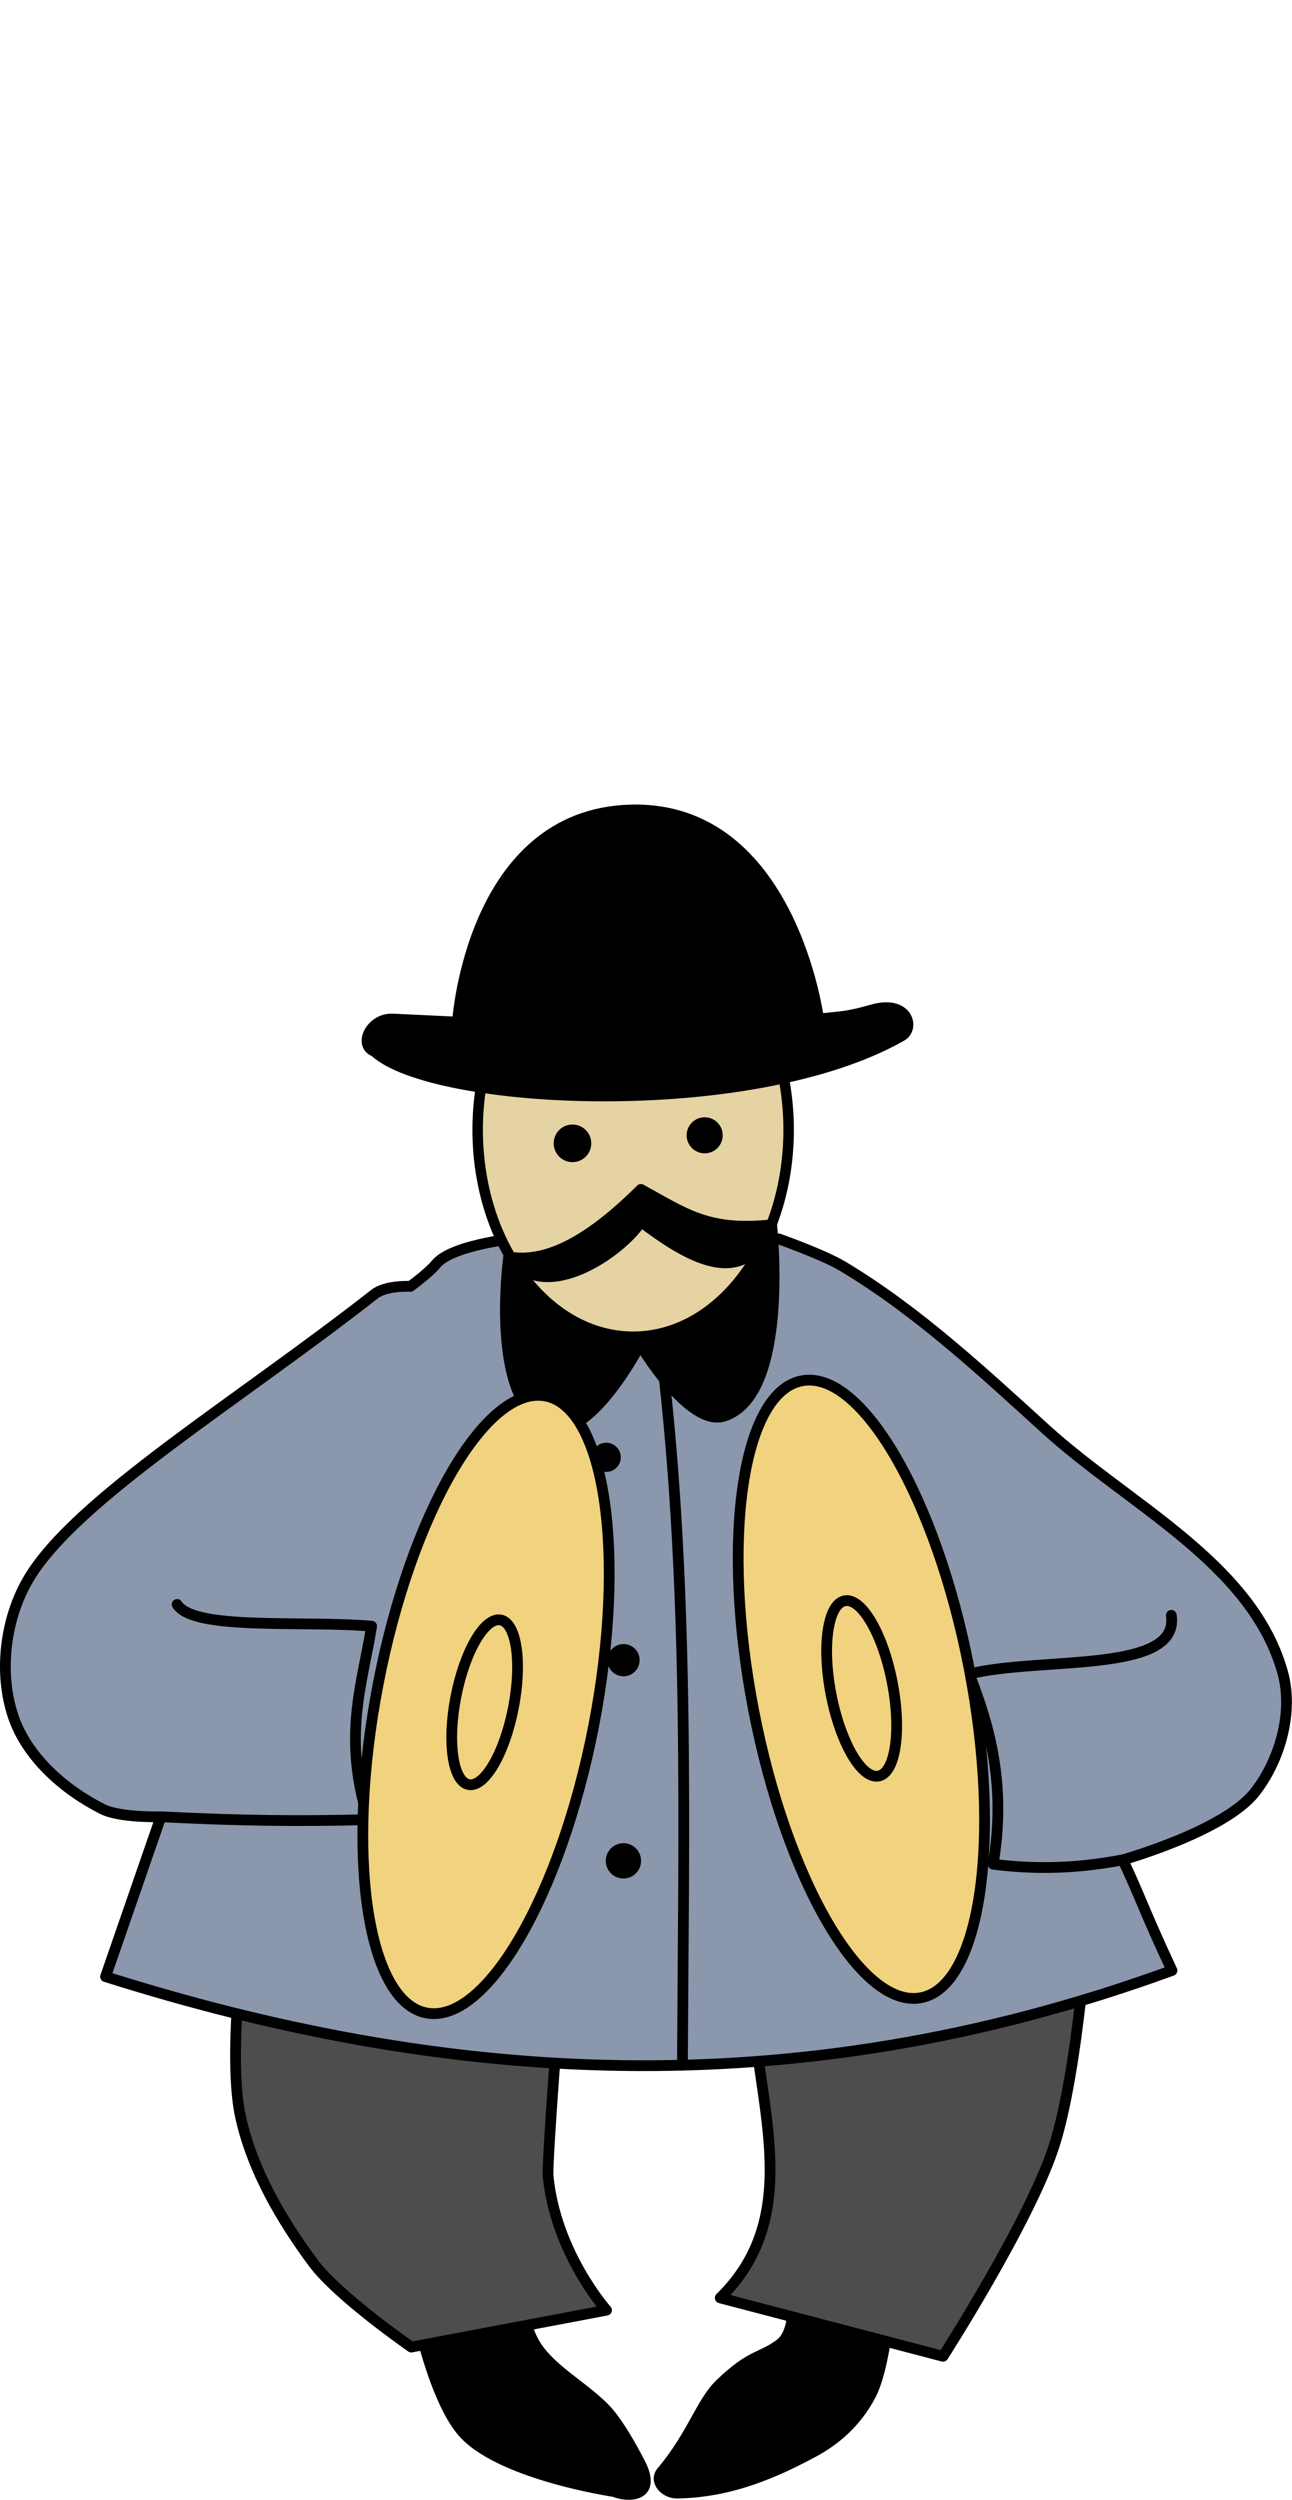
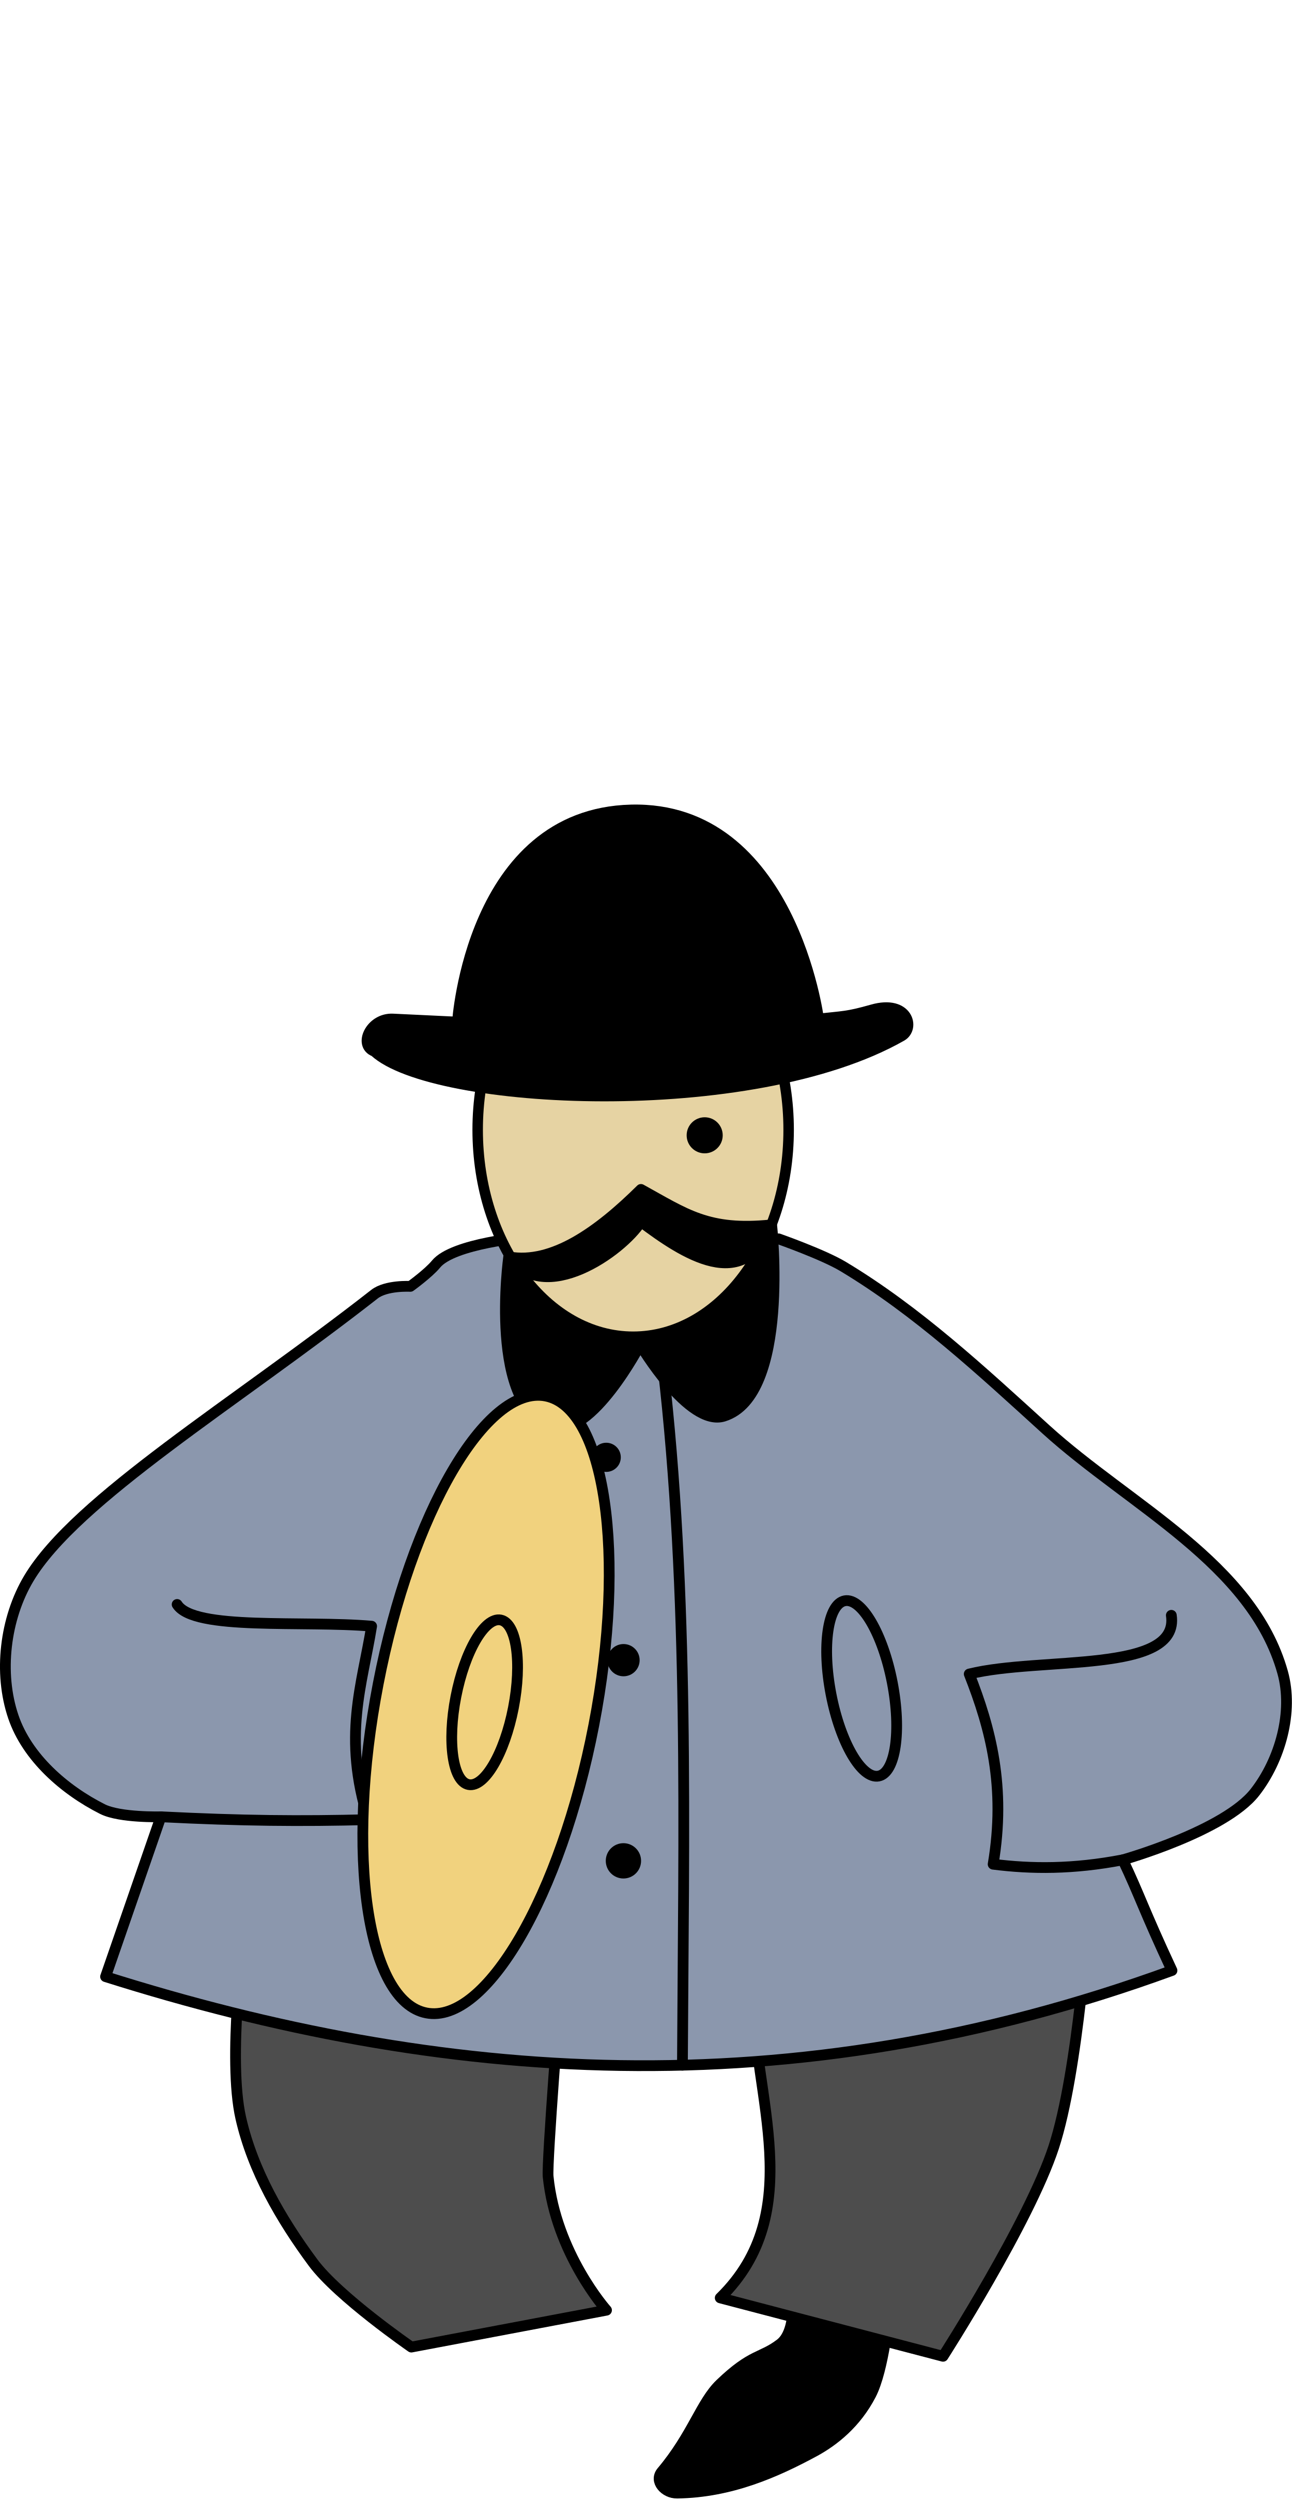
<svg xmlns="http://www.w3.org/2000/svg" xmlns:ns1="http://www.inkscape.org/namespaces/inkscape" xmlns:ns2="http://sodipodi.sourceforge.net/DTD/sodipodi-0.dtd" width="450.431" height="871.24" id="svg6346" version="1.1" ns1:version="0.48.0 r9654" ns2:docname="                            25">
  <defs id="defs6348" />
  <ns2:namedview id="base" pagecolor="#ffffff" bordercolor="#666666" borderopacity="1.0" ns1:pageopacity="0.0" ns1:pageshadow="2" ns1:zoom="0.35" ns1:cx="75.064645" ns1:cy="98.460936" ns1:document-units="px" ns1:current-layer="layer1" showgrid="false" fit-margin-top="0" fit-margin-left="0" fit-margin-right="0" fit-margin-bottom="0" ns1:window-width="1280" ns1:window-height="904" ns1:window-x="-4" ns1:window-y="-4" ns1:window-maximized="1" />
  <g ns1:label="Layer 1" ns1:groupmode="layer" id="layer1" transform="translate(-299.935,240.417)">
    <g id="g5887" transform="matrix(3,0,0,3,2728.274,-1293.449)">
-       <path ns2:nodetypes="csssssc" ns1:connector-curvature="0" id="path2913-4" d="m -761.107,619.576 c 0,0 2.137,10.611 5.714,14.286 4.613,4.738 17.321,6.607 17.321,6.607 1.403,0.605 4.787,0.76 3.214,-2.857 0,0 -1.607,-3.321 -3.393,-5.714 -2.325,-3.115 -6.843,-5.113 -8.929,-8.393 -1.983,-3.119 -2.857,-10.714 -2.857,-10.714" style="fill:#000000;stroke:#000000;stroke-width:1.25;stroke-linecap:round;stroke-linejoin:round;stroke-miterlimit:4;stroke-opacity:1;stroke-dasharray:none;stroke-dashoffset:1.5" />
      <path ns2:nodetypes="cssssssc" ns1:connector-curvature="0" id="path2915-6" d="m -717.535,615.291 c 0,0 1.141,6.227 -1.25,8.036 -2.221,1.68 -3.257,1.081 -6.964,4.643 -2.219,2.132 -3.208,5.934 -6.786,10.179 -0.927,1.1 0.347,2.522 1.786,2.5 6.249,-0.096 11.49,-2.448 15.893,-4.822 2.335,-1.259 4.897,-3.317 6.607,-6.607 1.519,-2.922 2.143,-9.643 2.143,-9.643" style="fill:#000000;stroke:#000000;stroke-width:1.25;stroke-linecap:round;stroke-linejoin:round;stroke-miterlimit:4;stroke-opacity:1;stroke-dasharray:none;stroke-dashoffset:1.5" />
      <path ns2:nodetypes="cssccsccccscc" ns1:connector-curvature="0" id="path2917-6" d="m -781.107,576.005 c 0,0 -1.913,14.221 -0.357,21.071 1.386,6.1 4.67,11.758 8.393,16.786 2.931,3.959 11.429,9.821 11.429,9.821 l 22.679,-4.286 c 0,0 -5.893,-6.607 -6.786,-15.536 -0.164,-1.638 1.429,-21.786 1.429,-21.786 l 22.321,0.357 c 0.103,12.127 6.444,25.554 -3.75,35.536 l 25.893,6.786 c 0,0 10.001,-15.583 12.857,-24.286 2.908,-8.862 4.107,-27.679 4.107,-27.679 z" style="fill:#4d4d4d;stroke:#000000;stroke-width:1.25;stroke-linecap:round;stroke-linejoin:round;stroke-miterlimit:4;stroke-opacity:1;stroke-dasharray:none;stroke-dashoffset:1.5" />
      <path ns2:nodetypes="cscssssccccsssscc" ns1:connector-curvature="0" id="path2919-1" d="m -748.255,494.724 c 0,0 -8.535,0.721 -10.518,3.14 -0.881,1.075 -2.987,2.592 -2.987,2.592 0,0 -2.806,-0.161 -4.168,0.906 -16.133,12.625 -34.684,23.817 -40.179,33.036 -2.76,4.63 -3.527,10.97 -1.786,16.071 1.604,4.701 5.921,8.48 10.357,10.714 2.038,1.026 6.786,0.893 6.786,0.893 l -6.429,18.572 c 38.81,12.259 79.422,15.508 123.929,-0.714 -3.33,-7.143 -3.724,-8.661 -5.714,-12.857 0,0 11.821,-3.323 15.357,-7.857 2.93,-3.757 4.498,-9.34 3.214,-13.929 -3.54,-12.647 -17.779,-19.384 -27.5,-28.214 -7.459,-6.775 -14.932,-13.741 -23.571,-18.928 -2.332,-1.4 -7.5,-3.214 -7.5,-3.214 z" style="fill:#8b97ad;fill-opacity:1;stroke:#000000;stroke-width:1.25;stroke-linecap:round;stroke-linejoin:round;stroke-miterlimit:4;stroke-opacity:1;stroke-dasharray:none;stroke-dashoffset:1.5" />
      <path ns2:nodetypes="sccc" ns1:connector-curvature="0" id="path2921" d="m -678.964,567.076 c -5.779,1.114 -10.634,1.074 -15.07,0.51 1.51,-8.99 -0.289,-15.774 -2.778,-22.097 8.258,-2.051 24.501,0.019 23.486,-6.819" style="fill:none;stroke:#000000;stroke-width:1.25;stroke-linecap:round;stroke-linejoin:round;stroke-miterlimit:4;stroke-opacity:1;stroke-dasharray:none;stroke-dashoffset:1.5" />
      <path ns2:nodetypes="sccc" ns1:connector-curvature="0" id="path2923" d="m -790.75,562.076 c 9.428,0.473 16.2,0.537 24.111,0.333 -3.028,-9.676 -0.715,-15.654 0.379,-22.476 -7.912,-0.691 -20.659,0.553 -22.602,-2.525" style="fill:none;stroke:#000000;stroke-width:1.25;stroke-linecap:round;stroke-linejoin:round;stroke-miterlimit:4;stroke-opacity:1;stroke-dasharray:none;stroke-dashoffset:1.5" />
      <path ns2:nodetypes="cc" ns1:connector-curvature="0" id="path2925-2" d="m -732.42,509.629 c 3.088,26.636 2.417,54.025 2.279,81.306" style="fill:none;stroke:#000000;stroke-width:1.25;stroke-linecap:round;stroke-linejoin:round;stroke-miterlimit:4;stroke-opacity:1;stroke-dasharray:none;stroke-dashoffset:1.5" />
      <path transform="matrix(1.118,0,0,1.118,-657.119,-77.998)" d="m -71.721,535.164 c 0,0.837 -0.678,1.515 -1.515,1.515 -0.837,0 -1.515,-0.678 -1.515,-1.515 0,-0.837 0.678,-1.515 1.515,-1.515 0.837,0 1.515,0.678 1.515,1.515 z" ns2:ry="1.5152289" ns2:rx="1.5152289" ns2:cy="535.16406" ns2:cx="-73.236061" id="path2927-9" style="fill:#000000;stroke:none" ns2:type="arc" />
-       <path transform="matrix(1.236,0,0,1.236,-646.467,-117.582)" ns2:type="arc" style="fill:#000000;stroke:none" id="path2929-8" ns2:cx="-73.236061" ns2:cy="535.16406" ns2:rx="1.5152289" ns2:ry="1.5152289" d="m -71.721,535.164 c 0,0.837 -0.678,1.515 -1.515,1.515 -0.837,0 -1.515,-0.678 -1.515,-1.515 0,-0.837 0.678,-1.515 1.515,-1.515 0.837,0 1.515,0.678 1.515,1.515 z" />
+       <path transform="matrix(1.236,0,0,1.236,-646.467,-117.582)" ns2:type="arc" style="fill:#000000;stroke:none" id="path2929-8" ns2:cx="-73.236061" ns2:cy="535.16406" ns2:rx="1.5152289" ns2:ry="1.5152289" d="m -71.721,535.164 c 0,0.837 -0.678,1.515 -1.515,1.515 -0.837,0 -1.515,-0.678 -1.515,-1.515 0,-0.837 0.678,-1.515 1.515,-1.515 0.837,0 1.515,0.678 1.515,1.515 " />
      <path d="m -71.721,535.164 c 0,0.837 -0.678,1.515 -1.515,1.515 -0.837,0 -1.515,-0.678 -1.515,-1.515 0,-0.837 0.678,-1.515 1.515,-1.515 0.837,0 1.515,0.678 1.515,1.515 z" ns2:ry="1.5152289" ns2:rx="1.5152289" ns2:cy="535.16406" ns2:cx="-73.236061" id="path2931-1" style="fill:#000000;stroke:none" ns2:type="arc" transform="matrix(1.354,0,0,1.354,-637.836,-157.418)" />
-       <path transform="matrix(0.982,-0.19,0.19,0.982,-853.428,5.366)" d="m 51.265,559.281 c 0,20.154 -5.71,36.492 -12.753,36.492 -7.043,0 -12.753,-16.338 -12.753,-36.492 0,-20.154 5.71,-36.492 12.753,-36.492 7.043,0 12.753,16.338 12.753,36.492 z" ns2:ry="36.49176" ns2:rx="12.753176" ns2:cy="559.28149" ns2:cx="38.512066" id="path2935" style="fill:#f1d27e;fill-opacity:1;stroke:#000000;stroke-width:1.25;stroke-linecap:round;stroke-linejoin:round;stroke-miterlimit:4;stroke-opacity:1;stroke-dasharray:none;stroke-dashoffset:1.5" ns2:type="arc" />
      <path ns2:type="arc" style="fill:none;stroke:#000000;stroke-width:4.4;stroke-linecap:round;stroke-linejoin:round;stroke-miterlimit:4;stroke-opacity:1;stroke-dasharray:none;stroke-dashoffset:1.5" id="path2941" ns2:cx="38.512066" ns2:cy="559.28149" ns2:rx="12.753176" ns2:ry="36.49176" d="m 51.265,559.281 c 0,20.154 -5.71,36.492 -12.753,36.492 -7.043,0 -12.753,-16.338 -12.753,-36.492 0,-20.154 5.71,-36.492 12.753,-36.492 7.043,0 12.753,16.338 12.753,36.492 z" transform="matrix(0.279,-0.054,0.054,0.279,-750.259,393.204)" />
      <path style="fill:#000000;fill-opacity:1;stroke:#000000;stroke-width:1.25;stroke-linecap:round;stroke-linejoin:round;stroke-miterlimit:4;stroke-opacity:1;stroke-dasharray:none;stroke-dashoffset:1.5" d="m -750.272,497.036 c 2.479,4.371 -0.042,0.004 -0.062,0 0,0 -2.462,17.703 5.188,19.75 4.474,1.197 10.094,-9.562 10.094,-9.562 0,0 5.645,9.574 9.719,8.312 7.745,-2.399 5.562,-22.219 5.562,-22.219 -0.036,0.004 -0.058,-0.004 -0.094,0 -10.904,9.855 -21.48,9.867 -30.406,3.719 z" id="path5273" ns1:connector-curvature="0" ns2:nodetypes="ccscscccc" />
      <path transform="matrix(1.06,0,0,1.118,-662.654,-75.74)" d="m -52.023,499.114 c 0,11.89 -7.632,21.529 -17.046,21.529 -9.414,0 -17.046,-9.639 -17.046,-21.529 0,-11.89 7.632,-21.529 17.046,-21.529 9.414,0 17.046,9.639 17.046,21.529 z" ns2:ry="21.528875" ns2:rx="17.046324" ns2:cy="499.11426" ns2:cx="-69.069183" id="path2943-0" style="fill:#e6d3a3;fill-opacity:1;stroke:#000000;stroke-width:1.148;stroke-linecap:round;stroke-linejoin:round;stroke-miterlimit:4;stroke-opacity:1;stroke-dasharray:none;stroke-dashoffset:1.5" ns2:type="arc" />
-       <path transform="matrix(1.442,0,0,1.442,-637.312,-287.869)" ns2:type="arc" style="fill:#000000;stroke:none" id="path2953-5" ns2:cx="-73.236061" ns2:cy="535.16406" ns2:rx="1.5152289" ns2:ry="1.5152289" d="m -71.721,535.164 c 0,0.837 -0.678,1.515 -1.515,1.515 -0.837,0 -1.515,-0.678 -1.515,-1.515 0,-0.837 0.678,-1.515 1.515,-1.515 0.837,0 1.515,0.678 1.515,1.515 z" />
      <path d="m -71.721,535.164 c 0,0.837 -0.678,1.515 -1.515,1.515 -0.837,0 -1.515,-0.678 -1.515,-1.515 0,-0.837 0.678,-1.515 1.515,-1.515 0.837,0 1.515,0.678 1.515,1.515 z" ns2:ry="1.5152289" ns2:rx="1.5152289" ns2:cy="535.16406" ns2:cx="-73.236061" id="path2955-3" style="fill:#000000;stroke:none" ns2:type="arc" transform="matrix(1.383,0,0,1.383,-626.27,-257.227)" />
      <path ns2:nodetypes="cscsscsc" ns1:connector-curvature="0" id="path2957-2" d="m -756.285,469.755 -7.5,-0.357 c -2.599,-0.124 -4.039,3.045 -2.143,3.75 6.763,6.263 43.749,8.159 61.25,-1.786 1.575,-0.895 0.743,-4.21 -3.393,-3.036 -2.956,0.839 -3.398,0.748 -6.25,1.071 0,0 -3.19,-24.743 -21.786,-24.286 -18.596,0.457 -20.179,24.643 -20.179,24.643 z" style="fill:#000000;stroke:#000000;stroke-width:1.25;stroke-miterlimit:4;stroke-dasharray:none" />
      <path ns2:type="arc" style="fill:#f1d27e;fill-opacity:1;stroke:#000000;stroke-width:1.25;stroke-linecap:round;stroke-linejoin:round;stroke-miterlimit:4;stroke-opacity:1;stroke-dasharray:none;stroke-dashoffset:1.5" id="path2937-8" ns2:cx="38.512066" ns2:cy="559.28149" ns2:rx="12.753176" ns2:ry="36.49176" d="m 51.265,559.281 c 0,20.154 -5.71,36.492 -12.753,36.492 -7.043,0 -12.753,-16.338 -12.753,-36.492 0,-20.154 5.71,-36.492 12.753,-36.492 7.043,0 12.753,16.338 12.753,36.492 z" transform="matrix(-0.982,-0.19,-0.19,0.982,-608.885,7.133)" />
      <path transform="matrix(-0.262,-0.051,-0.051,0.262,-714.512,404.206)" d="m 51.265,559.281 c 0,20.154 -5.71,36.492 -12.753,36.492 -7.043,0 -12.753,-16.338 -12.753,-36.492 0,-20.154 5.71,-36.492 12.753,-36.492 7.043,0 12.753,16.338 12.753,36.492 z" ns2:ry="36.49176" ns2:rx="12.753176" ns2:cy="559.28149" ns2:cx="38.512066" id="path2939-2" style="fill:none;stroke:#000000;stroke-width:4.68;stroke-linecap:round;stroke-linejoin:round;stroke-miterlimit:4;stroke-opacity:1;stroke-dasharray:none;stroke-dashoffset:1.5" ns2:type="arc" />
      <path style="fill:#000000;fill-opacity:1;stroke:#000000;stroke-width:1.25;stroke-linecap:round;stroke-linejoin:round;stroke-miterlimit:4;stroke-opacity:1;stroke-dasharray:none;stroke-dashoffset:1.5" d="m -750.272,497.036 c 4.051,5.705 13.049,-0.578 15.312,-4.094 4.946,3.717 12.01,8.399 15.094,0.375 -7.28,0.738 -9.896,-1.264 -15.094,-4.125 -4.983,4.933 -10.303,8.721 -15.312,7.844 z" id="path5275" ns1:connector-curvature="0" ns2:nodetypes="ccccc" />
    </g>
  </g>
</svg>